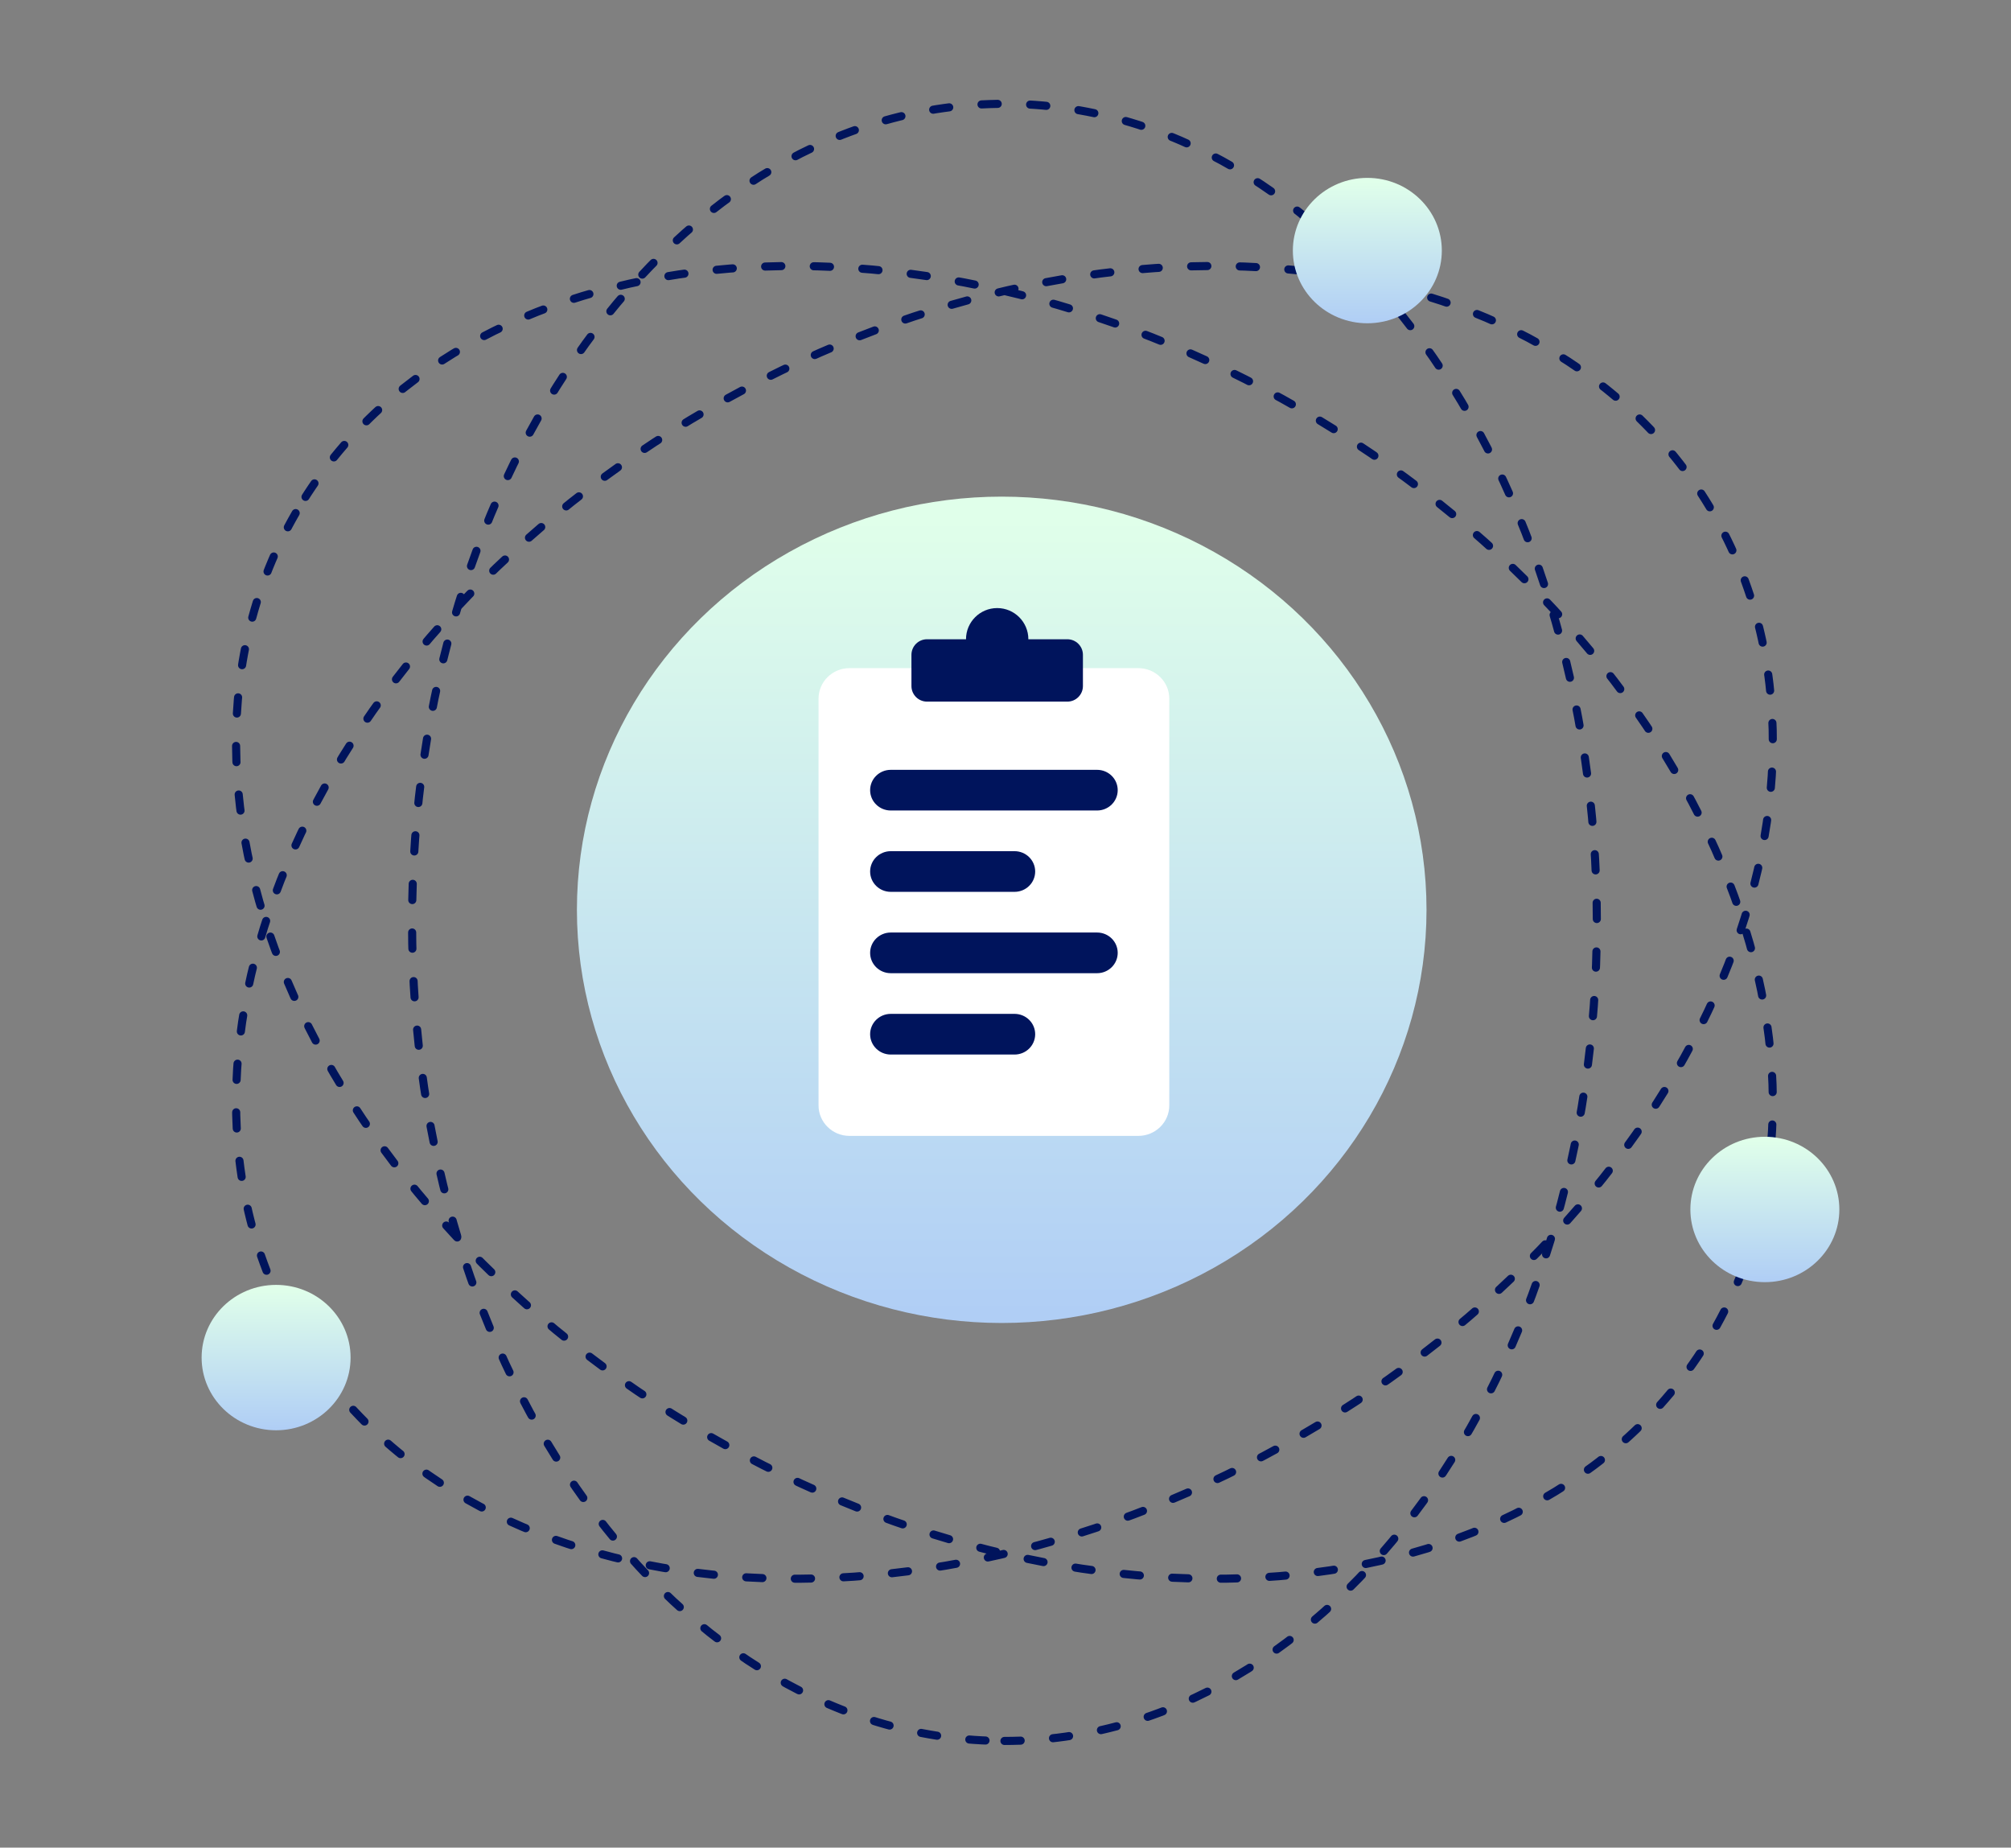
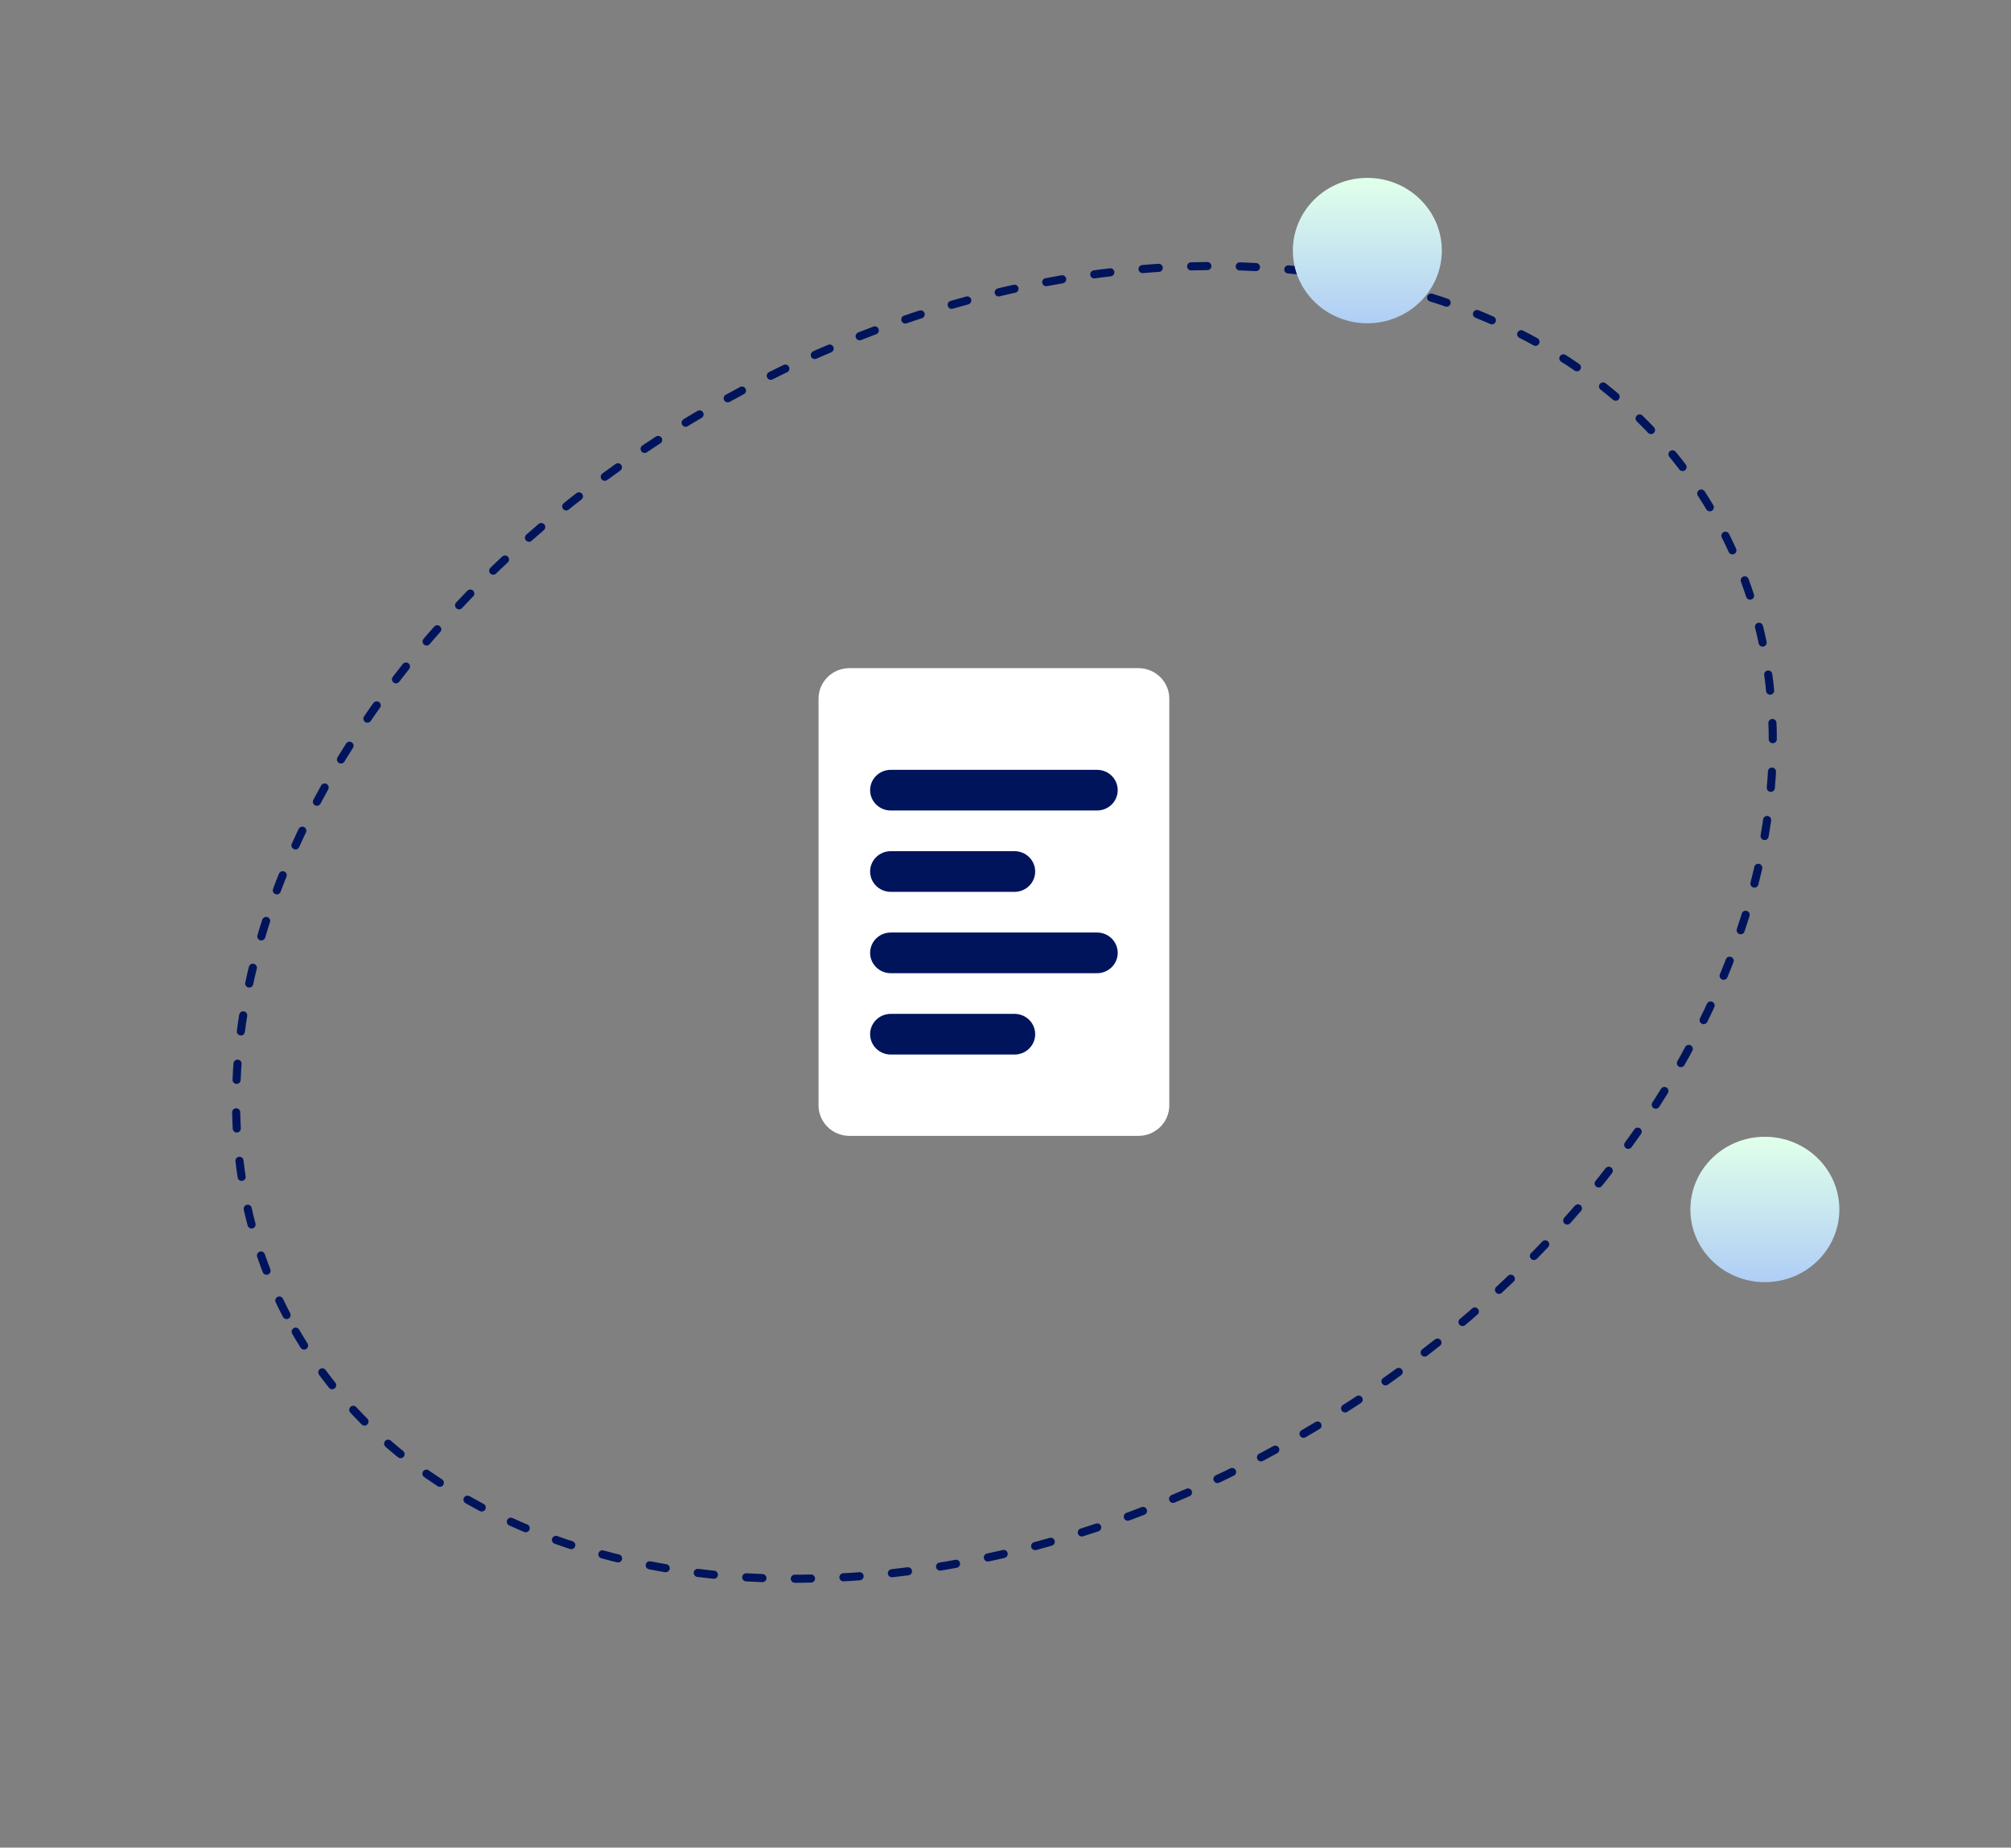
<svg xmlns="http://www.w3.org/2000/svg" width="258px" height="237px" viewBox="0 0 258 237" version="1.1">
  <rect x="0" y="0" width="258" height="237" fill="#808080" stroke="none" />
  <title>Illustration/ Legal/ Terms </title>
  <defs>
    <linearGradient x1="50%" y1="99.033%" x2="50%" y2="2.457%" id="linearGradient-1">
      <stop stop-color="#B0CEF5" offset="0%" />
      <stop stop-color="#E0FFEA" offset="100%" />
    </linearGradient>
    <linearGradient x1="50%" y1="99.033%" x2="50%" y2="2.457%" id="linearGradient-2">
      <stop stop-color="#B0CEF5" offset="0%" />
      <stop stop-color="#E0FFEA" offset="100%" />
    </linearGradient>
  </defs>
  <g id="Illustration/-Legal/-Terms-" stroke="none" stroke-width="1" fill="none" fill-rule="evenodd">
    <g id="Group-7-Copy-2" transform="translate(-0.067, -0)">
      <g id="Group-6" transform="translate(-0, 0)">
        <g id="Group-5">
-           <path d="M128.933,223.318 C170.906,223.318 204.933,176.308 204.933,118.318 C204.933,60.328 170.906,13.318 128.933,13.318 C86.959,13.318 52.933,60.328 52.933,118.318 C52.933,176.308 86.959,223.318 128.933,223.318 Z" id="Oval" stroke="#00145C" stroke-width="1.04" stroke-linecap="round" stroke-dasharray="2.08,4.16" />
          <path d="M128.933,223.318 C170.906,223.318 204.933,176.308 204.933,118.318 C204.933,60.328 170.906,13.318 128.933,13.318 C86.959,13.318 52.933,60.328 52.933,118.318 C52.933,176.308 86.959,223.318 128.933,223.318 Z" id="Oval" stroke="#00145C" stroke-width="1.04" stroke-linecap="round" stroke-dasharray="2.08,4.16" transform="translate(128.933, 118.318) rotate(-300) translate(-128.933, -118.318) " />
-           <path d="M128.933,223.318 C170.906,223.318 204.933,176.308 204.933,118.318 C204.933,60.328 170.906,13.318 128.933,13.318 C86.959,13.318 52.933,60.328 52.933,118.318 C52.933,176.308 86.959,223.318 128.933,223.318 Z" id="Oval" stroke="#00145C" stroke-width="1.04" stroke-linecap="round" stroke-dasharray="2.08,4.16" transform="translate(128.933, 118.318) rotate(-240) translate(-128.933, -118.318) " />
          <g id="path-17-link" transform="translate(74.081, 63.705)">
-             <ellipse id="path-17" fill="url(#linearGradient-1)" fill-rule="nonzero" cx="54.5" cy="53" rx="54.5" ry="53" />
            <g id="icons8-terms_and_conditions" transform="translate(31, 14.295)">
              <path d="M41.029,67.705 L3.971,67.705 C1.778,67.705 0,65.954 0,63.792 L0,11.618 C0,9.457 1.778,7.705 3.971,7.705 L41.029,7.705 C43.222,7.705 45,9.457 45,11.618 L45,24.662 L45,63.792 C45,65.954 43.222,67.705 41.029,67.705 Z" id="Path" fill="#FFFFFF" />
-               <path d="M22.919,0 C25.129,-4.05812251e-16 26.919,1.791 26.919,4 L31.919,4 C33.024,4 33.919,4.895 33.919,6 L33.919,10 C33.919,11.105 33.024,12 31.919,12 L13.919,12 C12.815,12 11.919,11.105 11.919,10 L11.919,6 C11.919,4.895 12.815,4 13.919,4 L18.919,4 L18.919,4 C18.919,1.791 20.71,4.05812251e-16 22.919,0 Z" id="Combined-Shape" fill="#00145C" />
              <path d="M25.147,36.401 L9.265,36.401 C7.802,36.401 6.618,35.234 6.618,33.792 L6.618,33.792 C6.618,32.351 7.802,31.184 9.265,31.184 L25.147,31.184 C26.61,31.184 27.794,32.351 27.794,33.792 L27.794,33.792 C27.794,35.234 26.61,36.401 25.147,36.401 Z M25.147,57.271 L9.265,57.271 C7.802,57.271 6.618,56.103 6.618,54.662 L6.618,54.662 C6.618,53.221 7.802,52.053 9.265,52.053 L25.147,52.053 C26.61,52.053 27.794,53.221 27.794,54.662 L27.794,54.662 C27.794,56.103 26.61,57.271 25.147,57.271 Z M9.265,20.749 L35.735,20.749 C37.198,20.749 38.382,21.916 38.382,23.357 L38.382,23.357 C38.382,24.799 37.198,25.966 35.735,25.966 L9.265,25.966 C7.802,25.966 6.618,24.799 6.618,23.357 L6.618,23.357 C6.618,21.916 7.802,20.749 9.265,20.749 Z M9.265,41.618 L35.735,41.618 C37.198,41.618 38.382,42.786 38.382,44.227 L38.382,44.227 C38.382,45.668 37.198,46.836 35.735,46.836 L9.265,46.836 C7.802,46.836 6.618,45.668 6.618,44.227 L6.618,44.227 C6.618,42.786 7.802,41.618 9.265,41.618 Z" id="Shape" fill="#00145C" fill-rule="nonzero" />
            </g>
          </g>
        </g>
        <ellipse id="path-52" fill="url(#linearGradient-2)" fill-rule="nonzero" cx="175.489" cy="32.143" rx="9.556" ry="9.325" />
-         <ellipse id="path-52-copy-2" fill="url(#linearGradient-2)" fill-rule="nonzero" cx="35.489" cy="174.143" rx="9.556" ry="9.325" />
        <ellipse id="path-52-copy" fill="url(#linearGradient-2)" fill-rule="nonzero" cx="226.489" cy="155.143" rx="9.556" ry="9.325" />
      </g>
    </g>
  </g>
</svg>